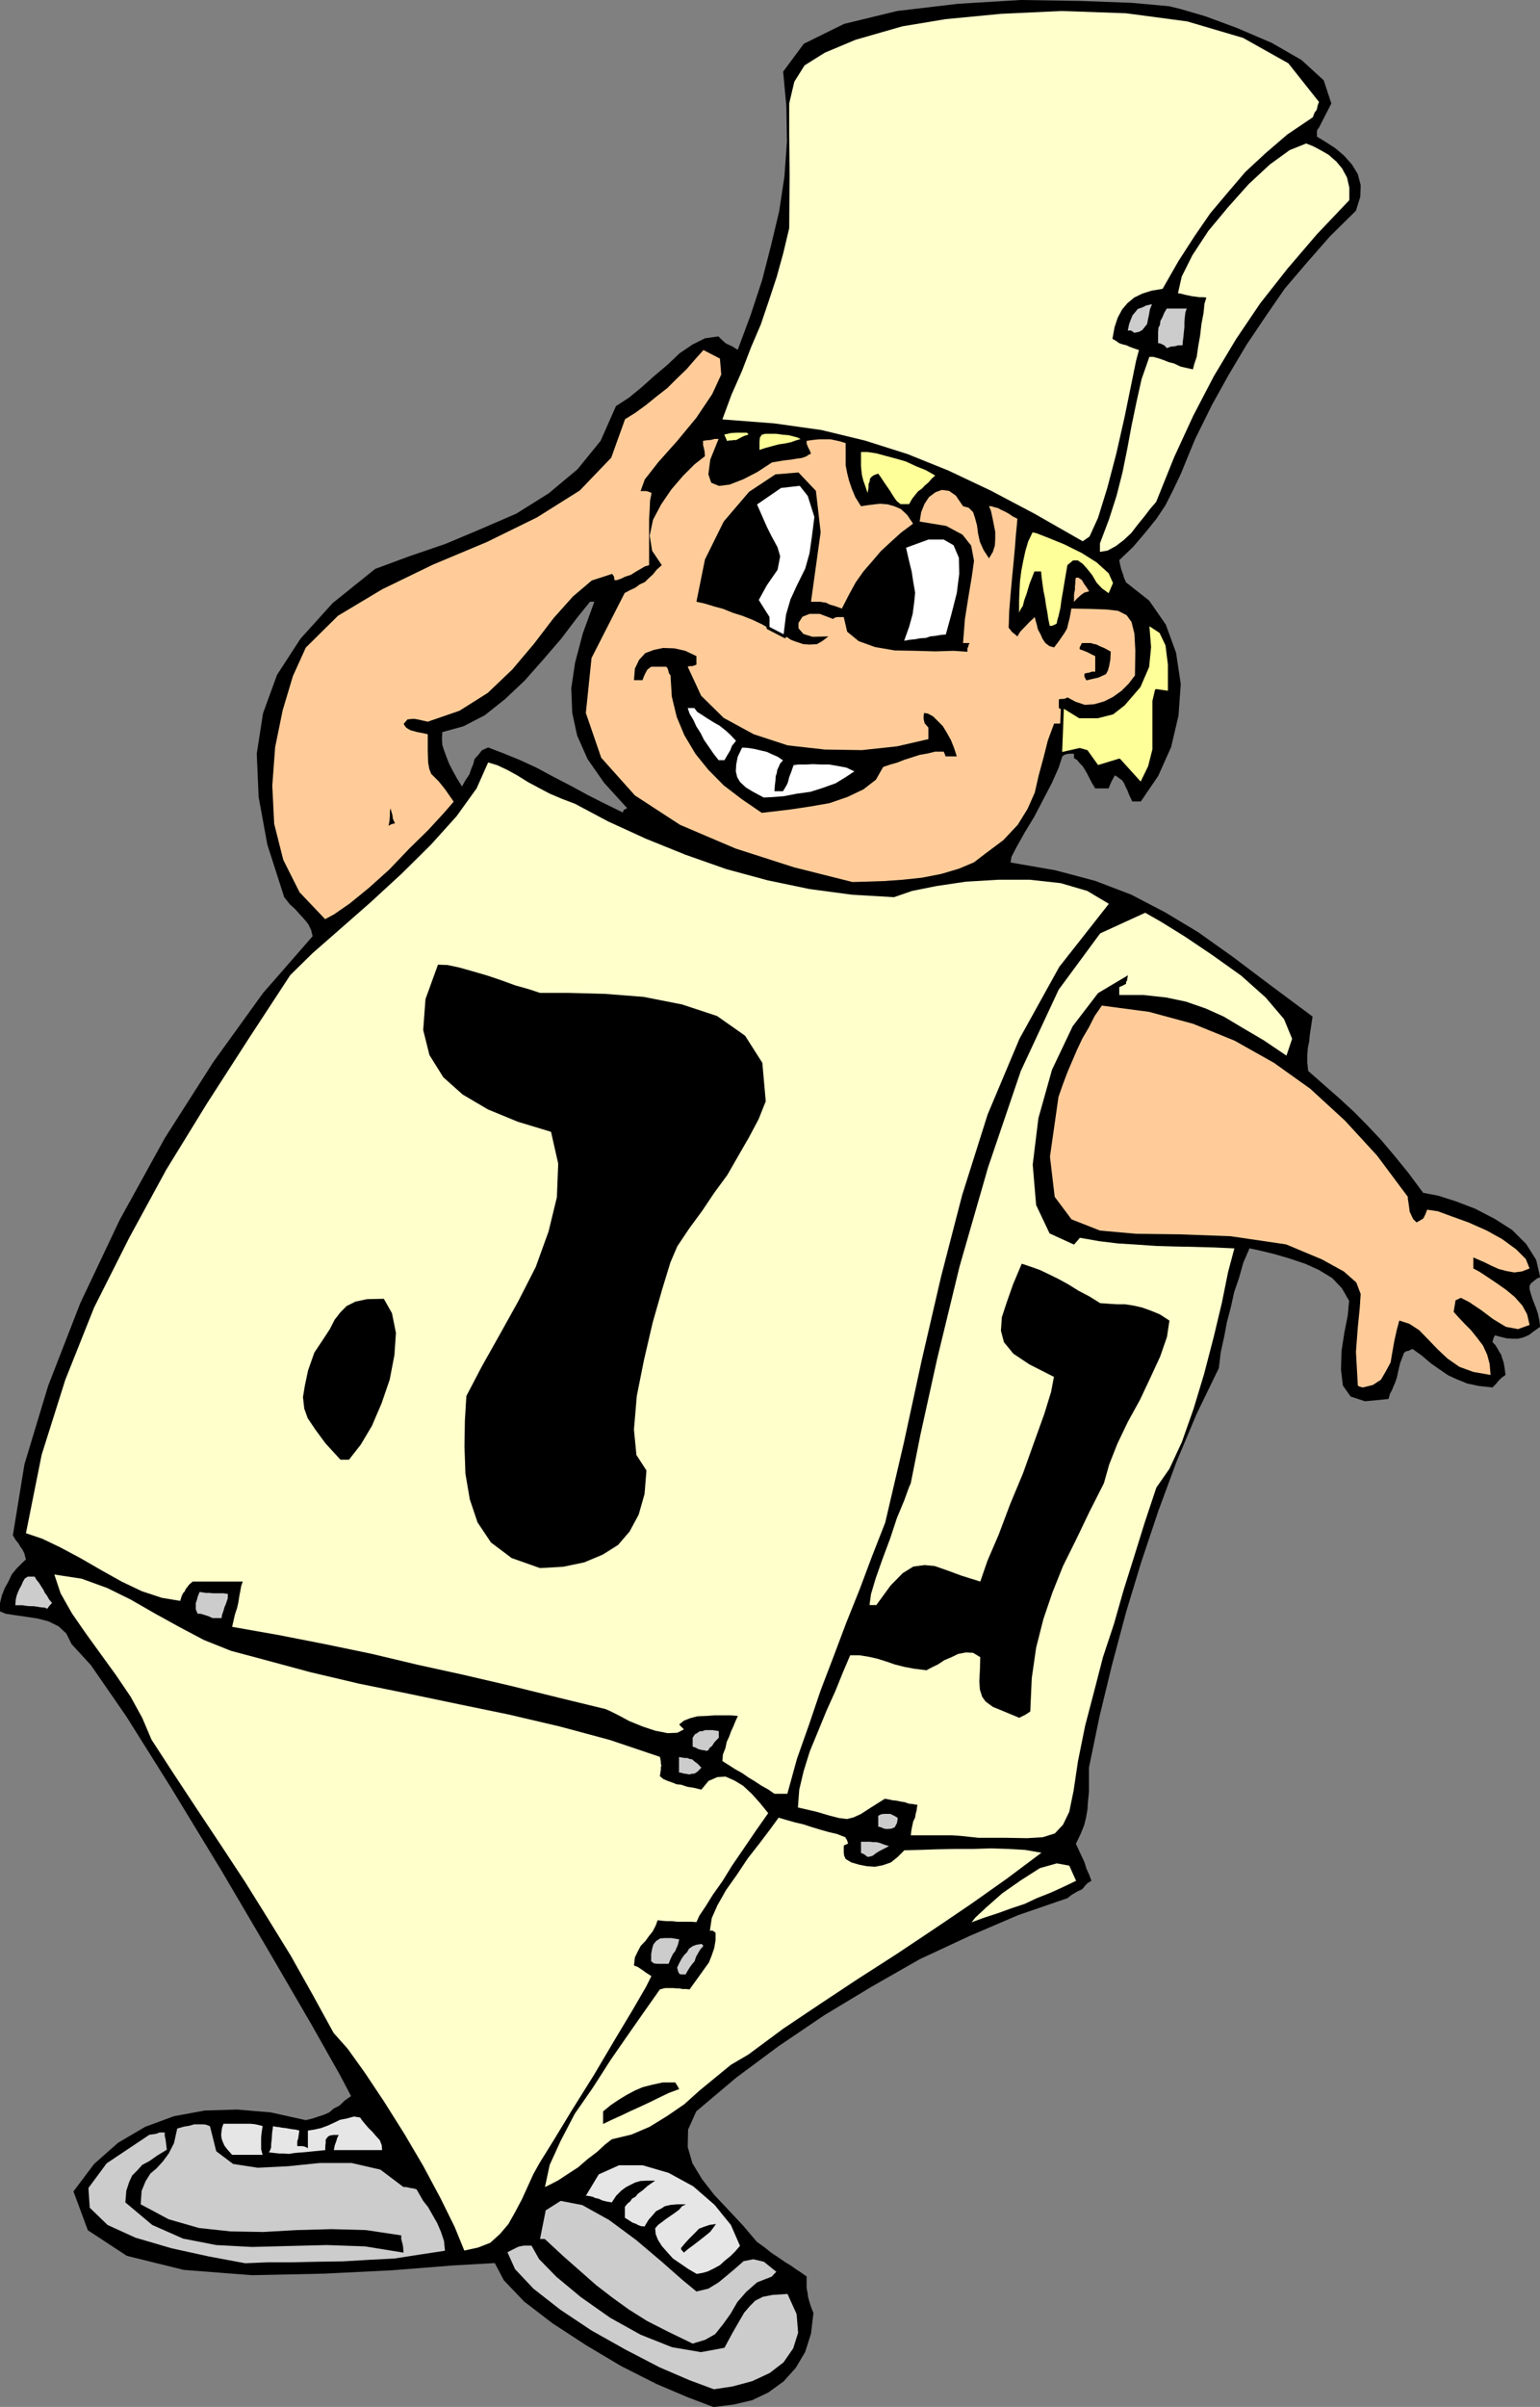
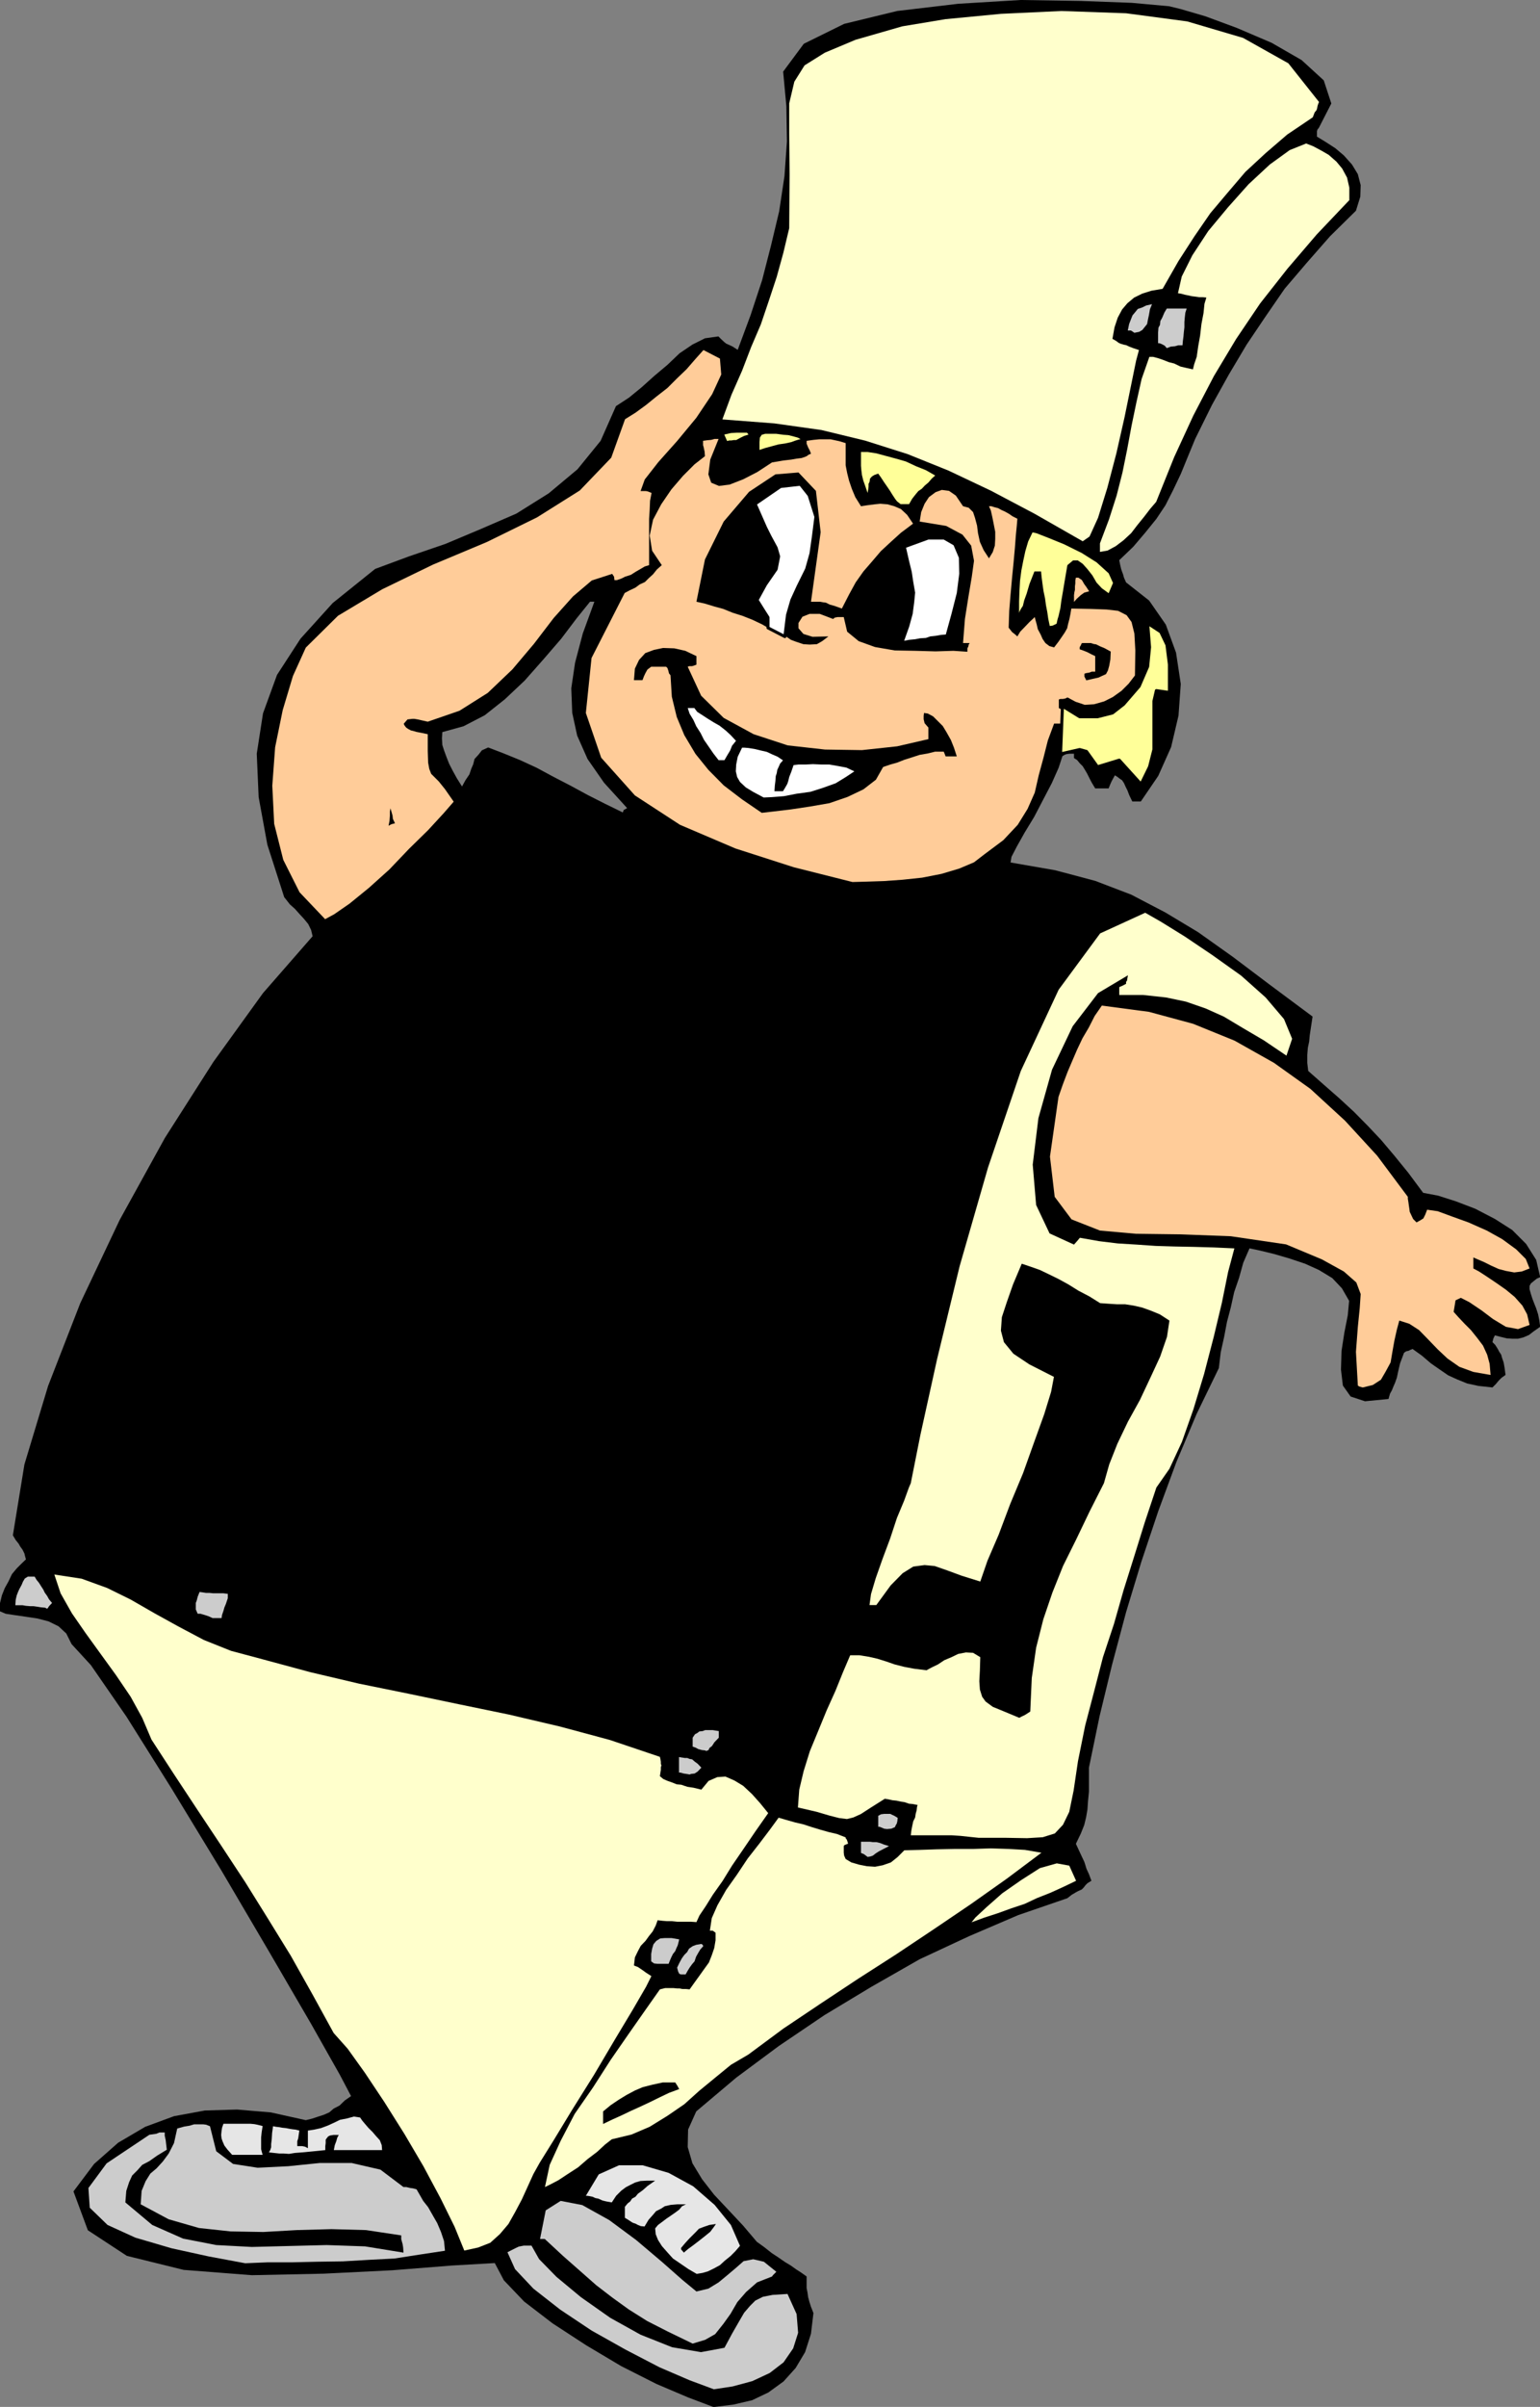
<svg xmlns="http://www.w3.org/2000/svg" version="1.2" width="81.33mm" height="480" viewBox="0 0 8133 12700" preserveAspectRatio="xMidYMid" fill-rule="evenodd" stroke-width="28.222" stroke-linejoin="round" xml:space="preserve">
  <rect x="0" y="0" width="8133" height="12700" fill="#808080" stroke="none" />
  <defs class="ClipPathGroup">
    <clipPath id="a" clipPathUnits="userSpaceOnUse">
      <path d="M0 0h8133v12700H0z" />
    </clipPath>
  </defs>
  <g class="SlideGroup">
    <g class="Slide" clip-path="url(#a)">
      <g class="Page">
        <g class="com.sun.star.drawing.PolyPolygonShape">
          <path class="BoundingBox" fill="none" d="M0 0h8135v12702H0z" />
          <path d="m3769 12701-135-51-167-71-186-94-185-110-178-116-150-115-107-112-48-91-226 13-315 25-363 18-379 8-360-28-300-74-206-135-76-205 109-145 127-112 143-84 152-56 163-30 170-5 178 15 185 41 33-8 30-10 31-10 30-13 23-20 31-16 28-27 33-23-59-112-152-269-219-376-254-432-264-434-238-379-188-272-102-111-28-56-41-38-53-26-58-15-66-10-56-8-46-7-30-13v-43l10-41 15-38 20-36 18-38 25-30 26-26 23-22-5-18-3-13-5-10-5-10-13-18-7-13-16-20-15-25 61-374 125-414 170-437 208-439 239-433 256-401 262-363 262-300-8-33-15-31-23-28-23-25-25-28-26-23-18-23-12-15-89-277-46-251-10-229 33-213 74-203 124-191 170-188 224-180 178-66 193-66 188-79 187-81 171-107 152-127 122-150 81-183 69-45 66-54 68-61 69-58 64-61 68-46 66-33 71-10 13 13 18 17 10 8 18 8 15 7 28 18 68-183 61-185 47-183 43-180 28-186 13-183-3-185-17-183 109-147 213-105 280-68 322-38 330-20 318 5 269 10 198 18 61 15 130 38 165 61 185 79 158 91 117 107 40 122-66 129-7 8-3 10v28l46 28 51 33 45 38 43 48 31 51 15 58-2 61-23 74-137 135-122 139-117 137-102 148-99 147-94 158-89 160-89 180-40 97-36 88-40 84-41 81-48 72-59 73-63 74-74 71 5 25 5 21 5 15 5 13 5 18 11 25 122 96 88 127 54 148 25 165-12 167-39 166-68 152-92 135h-45l-16-33-10-26-10-20-8-18-10-15-12-8-13-10-13-8-10 18-8 15-7 16-8 20h-71l-18-30-12-23-13-26-10-17-13-21-15-15-15-18-16-10v-23h-30l-15 3-16 10-20 61-36 81-45 86-48 92-51 84-41 73-28 54-5 30 236 41 211 56 191 73 180 94 173 104 183 130 195 147 226 168-5 33-5 33-5 33-3 33-7 33-3 38v41l5 43 84 74 81 71 77 71 73 74 69 73 71 84 74 91 78 105 79 15 94 30 102 39 104 54 91 58 74 74 53 84 21 91-18 8-15 12-16 13-7 13v18l7 25 8 25 10 26 10 25 10 31 6 30 5 36-33 23-26 20-30 13-28 7h-28l-31-2-33-8-30-8-8 16-5 20 15 15 13 21 8 15 10 15 5 18 8 23 5 28 5 38-21 15-15 15-15 18-18 18-74-8-60-13-54-22-46-21-48-33-43-30-48-41-49-35-12 5-10 5-11 2-12 8-21 56-10 43-7 33-10 28-8 18-8 20-10 18-8 28-124 12-76-25-41-58-10-84 3-99 15-97 18-91 7-76-38-66-51-54-71-43-73-33-84-28-79-23-74-18-56-12-33 76-22 79-26 76-18 81-20 76-15 79-18 81-10 84-117 241-107 254-96 260-89 266-81 267-74 277-66 272-56 271v127l-5 51-3 43-7 41-10 41-18 45-26 54 13 28 13 28 8 17 10 21 5 15 7 23 13 28 13 35-21 13-10 10-10 13-10 10-18 8-13 7-22 13-23 18-259 89-259 111-262 122-254 145-249 150-241 163-225 167-211 178-43 96-2 92 25 86 51 84 63 81 77 82 76 81 73 86 39 28 39 31 35 23 36 25 30 18 28 20 28 18 28 20v61l5 26 3 22 7 26 8 25 13 33-13 109-31 97-50 84-64 71-80 58-86 41-99 23-104 13Zm0 0Zm-480-8414 5-13 18-10-122-134-87-125-55-124-26-120-5-129 20-135 41-155 61-167h-23l-71 88-81 107-94 109-99 112-105 99-106 84-112 58-112 31-2 33 2 35 10 31 13 35 13 33 20 39 21 38 27 43 18-33 21-31 10-30 10-23 7-28 21-23 18-23 33-15 81 31 86 35 89 41 89 48 89 46 94 51 89 45 94 46Z" />
        </g>
        <g class="com.sun.star.drawing.PolyPolygonShape">
          <path class="BoundingBox" fill="none" d="M2680 11848h1536v760H2680z" />
          <path fill="#CCC" d="m3770 12607-129-48-158-68-179-93-180-101-165-110-142-111-97-103-40-89 25-13 20-10 15-7 16-3 10-2h41l40 71 92 94 129 107 155 109 160 89 166 66 153 26 124-23 41-76 35-61 28-48 31-36 28-28 40-20 51-10 79-5 48 106 8 99-26 82-51 74-73 56-92 43-104 28-99 15Z" />
        </g>
        <g class="com.sun.star.drawing.PolyPolygonShape">
          <path class="BoundingBox" fill="none" d="M2852 11613h1249v754H2852z" />
          <path fill="#CCC" d="m3658 12366-130-63-110-56-97-61-86-62-86-66-84-74-92-81-96-89h-25l30-151 79-50 114 22 142 79 142 105 136 115 109 96 74 61 63-15 54-33 46-38 45-38 41-36 51-10 56 13 66 53-18 18-5 7-79 31-58 51-46 53-36 62-38 53-43 54-53 30-66 20Z" />
        </g>
        <g class="com.sun.star.drawing.PolyPolygonShape">
          <path class="BoundingBox" fill="none" d="M3094 11425h816v574h-816z" />
          <path fill="#E6E6E6" d="m3679 11998-43-25-41-28-41-28-28-31-30-34-21-33-12-30-3-31 15-18 23-17 21-16 25-17 23-16 20-15 15-18 21-10h-46l-35 3-31 7-20 13-26 13-17 20-23 26-21 35-20-2-15-6-13-7-15-5-23-15-18-11v-58l15-18 13-10 10-15 18-10 13-16 25-18 26-23 40-28h-43l-35 2-28 8-26 13-23 12-24 18-27 27-23 35-28-5-21-5-22-10-16-3-15-7-15-3-13-2h-7l68-113 107-48h125l137 40 130 71 113 98 86 106 48 110-25 29-25 25-31 25-25 23-33 18-31 15-28 8-31 5Z" />
        </g>
        <g class="com.sun.star.drawing.PolyPolygonShape">
          <path class="BoundingBox" fill="none" d="M466 11209h1885v735H466z" />
          <path fill="#CCC" d="m1295 11942-193-36-196-43-191-56-147-67-94-91-7-104 96-130 226-151 15-2 21-3 17-7h28v17l5 23 3 26 3 25-51 31-41 29-38 20-25 28-28 28-16 35-15 46-5 61 142 119 163 72 175 34 188 10 197-5 198-5 203 7 203 33-2-28-3-18-7-25v-20l-186-28-183-5-183 5-176 10-173-3-167-18-160-46-148-79 5-71 21-51 25-40 33-28 33-36 31-42 28-55 17-77 36-10 30-5 23-7h49l15 2 20 8 33 132 89 67 130 20 161-8 167-17h168l152 35 122 92h15l21 5 15 2 18 5 15 26 20 35 26 33 25 44 23 40 20 47 16 48 5 51-132 20-135 21-135 7-137 8-137 2-130 3h-129l-120 5Z" />
        </g>
        <g class="com.sun.star.drawing.PolyPolygonShape">
          <path class="BoundingBox" fill="none" d="M3597 11735h185v152h-185z" />
          <path d="m3612 11886-15-17v-8l22-26 21-23 18-18 18-18 15-16 26-10 29-10 35-5-12 17-18 24-32 26-28 22-30 23-26 19-18 15-5 5Z" />
        </g>
        <g class="com.sun.star.drawing.PolyPolygonShape">
          <path class="BoundingBox" fill="none" d="M286 8308h3772v3568H286z" />
          <path fill="#FFC" d="m2452 11875-51-125-74-150-91-170-100-170-107-170-102-153-91-127-74-83-112-204-114-203-122-198-119-191-127-193-125-188-124-188-119-183-49-115-61-111-78-115-79-109-81-112-72-104-60-106-33-99 144 22 135 49 124 61 127 73 125 69 134 71 145 58 165 44 252 68 259 61 261 53 268 56 262 54 269 63 264 71 264 89 3 13 2 13v10l3 10-3 8v15l-2 12-3 21 18 15 23 10 23 8 25 10 23 2 33 11 33 5 41 10 38-46 46-20 43-3 48 21 46 28 46 43 43 48 43 53-66 94-64 94-61 89-50 81-51 72-38 61-33 49-16 35-28-2h-73l-28-3h-26l-25-2-25-3-10 28-16 31-20 25-18 25-25 26-15 28-16 33-5 43 21 8 25 17 18 13 28 18-28 56-69 119-96 160-110 186-114 182-99 163-74 119-33 59-30 66-31 68-35 66-36 64-45 53-51 46-64 25-73 16Z" />
        </g>
        <g class="com.sun.star.drawing.PolyPolygonShape">
          <path class="BoundingBox" fill="none" d="M2878 9591h2623v1950H2878z" />
          <path fill="#FFC" d="m2878 11540 25-117 58-127 74-142 97-140 93-145 97-140 89-127 74-105 28-7h43l20 2h13l15 3h18l20 2 25-35 26-36 25-35 26-36 15-38 13-38 7-41v-40l-15-11h-15l10-66 30-68 46-81 56-79 58-87 61-78 56-74 46-63 41 12 46 13 43 10 46 15 43 13 46 13 43 10 46 18v5l5 5 3 7 5 16-18 7-5 5v36l2 15 8 18 30 18 41 12 41 8 43 3 41-8 43-15 35-28 36-36 81-2 89-3 94-2h99l94-3 94 3 86 5 87 15-183 137-191 135-195 132-198 132-201 129-198 131-197 132-185 137-92 54-83 68-84 69-79 71-89 61-94 58-96 41-104 25-36 28-41 38-50 38-51 44-54 35-50 33-44 23-27 13Z" />
        </g>
        <g class="com.sun.star.drawing.PolyPolygonShape">
          <path class="BoundingBox" fill="none" d="M1168 11206h220v165h-220z" />
          <path fill="#E6E6E6" d="m1226 11370-25-28-16-21-10-23-5-15-2-18 2-21 3-18 7-20h143l21 2 15 3 28 7-5 32-3 28v62l3 12 5 18h-161Z" />
        </g>
        <g class="com.sun.star.drawing.PolyPolygonShape">
          <path class="BoundingBox" fill="none" d="M1419 11167h600v199h-600z" />
          <path fill="#E6E6E6" d="m1420 11357 7-12 5-15v-17l3-25 2-33 5-36 16 3 17 2 16 3 20 2 15 3 18 3 18 2 19 5-3 20-3 21-5 15v26h26l15 3 15 8v-93l33-5 36-8 35-13 33-15 33-16 36-7 37-10 33 5 10 15 15 18 18 21 23 23 17 20 21 23 10 26 2 26h-255l5-26 8-21 5-18 8-15h-28l-18 3-10 5-8 10-5 7v18l-2 16v21l-69 7-53 5-39 3-31 5-28-2h-23l-28-3-27-3Z" />
        </g>
        <g class="com.sun.star.drawing.PolyPolygonShape">
          <path class="BoundingBox" fill="none" d="M3184 10988h404v220h-404z" />
          <path d="M3185 11207v-66l40-33 43-29 41-25 43-23 42-18 51-13 55-12h66l11 17 10 18-54 20-48 23-53 26-49 23-51 23-48 23-51 23-48 23Z" />
        </g>
        <g class="com.sun.star.drawing.PolyPolygonShape">
          <path class="BoundingBox" fill="none" d="M3576 10256h139v163h-139z" />
          <path fill="#CCC" d="m3596 10418-8-3-2-3-5-10-5-20 12-25 13-24 13-18 15-15 10-18 19-13 18-7 28-5 7 5 3 7-16 18-12 20-10 18-8 24-13 15-13 18-11 18-10 18h-25Z" />
        </g>
        <g class="com.sun.star.drawing.PolyPolygonShape">
          <path class="BoundingBox" fill="none" d="M3439 10226h149v137h-149z" />
          <path fill="#CCC" d="m3472 10362-18-2-15-11v-39l5-28 7-23 15-18 21-13 25-2h34l41 7-3 13-5 19-7 15-6 15-12 15-8 16-7 16-8 20h-59Z" />
        </g>
        <g class="com.sun.star.drawing.PolyPolygonShape">
          <path class="BoundingBox" fill="none" d="M5131 9832h554v313h-554z" />
          <path fill="#FFC" d="m5131 10143 20-25 58-54 84-74 99-69 100-64 89-25 66 12 36 80-69 33-66 30-71 28-66 31-72 24-69 25-71 23-68 25Z" />
        </g>
        <g class="com.sun.star.drawing.PolyPolygonShape">
          <path class="BoundingBox" fill="none" d="M4547 9718h150v82h-150z" />
          <path fill="#CCC" d="m4582 9798-20-15-15-6v-59h48l15 2h19l20 5 20 8 26 8-31 16-23 12-17 11-14 11-15 5-13 2Z" />
        </g>
        <g class="com.sun.star.drawing.PolyPolygonShape">
          <path class="BoundingBox" fill="none" d="M4214 4815h2611v4885H4214z" />
          <path fill="#FFC" d="m5167 9697-48-5-46-5-46-3h-217l3-25 5-26 5-23 10-20 3-20 5-18 2-18 3-10-25-5-21-2-23-8-20-3-23-5-20-2-23-5-18-3-76 48-51 33-40 18-33 8-41-5-51-13-68-20-99-23 7-94 23-97 33-106 43-104 46-112 46-102 40-99 38-89h49l50 8 44 10 48 15 43 15 51 13 53 10 65 8 28-15 33-16 33-22 38-16 35-17 41-8 38 2 38 23-2 69-3 58 3 44 12 38 18 25 38 28 56 23 84 35 13-7 17-8 11-7 17-11 8-177 23-160 38-150 48-141 56-140 69-139 71-148 76-150 28-99 43-109 56-117 63-114 56-119 51-110 36-104 13-86-51-33-49-20-45-16-44-10-45-7h-43l-46-3-43-3-56-35-59-31-53-33-51-28-51-25-48-23-51-18-45-15-46 109-33 94-26 79-5 71 16 61 50 61 84 56 130 66-15 79-36 117-53 147-59 165-68 163-61 162-59 137-38 110-99-31-76-28-66-23-53-5-60 8-56 35-63 64-76 104h-36l8-58 25-84 36-102 40-107 36-109 38-91 25-69 10-23 51-256 88-399 119-490 150-521 173-509 200-429 219-297 238-109 84 48 126 78 144 97 153 109 129 115 97 114 43 104-30 89-120-81-109-64-102-61-96-43-104-36-105-22-120-13h-127v-41l3-2 12-5 21-11v-10l5-7 2-13 3-15-158 94-134 175-109 229-72 256-30 245 18 213 71 150 129 59 16-18 15-18 102 18 99 12 99 6 101 7 98 3 101 2 107 3 109 5-33 124-33 163-43 180-51 196-56 185-61 173-66 142-69 99-61 183-56 180-56 178-51 179-58 175-46 178-48 183-38 188-23 155-23 112-33 68-43 46-64 20-83 5-115-2h-142Z" />
        </g>
        <g class="com.sun.star.drawing.PolyPolygonShape">
          <path class="BoundingBox" fill="none" d="M4637 9571h105v81h-105z" />
          <path fill="#CCC" d="m4684 9651-15-2-11-5-13-5h-7v-58l15-8 16-2h33l10 5 11 5 18 11-2 18-3 12-5 8-5 11-19 8-23 2Z" />
        </g>
        <g class="com.sun.star.drawing.PolyPolygonShape">
          <path class="BoundingBox" fill="none" d="M136 4023h5721v5443H136z" />
-           <path fill="#FFC" d="m4090 9465-33-23-36-20-35-23-33-20-33-23-36-20-36-23-33-21 3-35 13-33 7-33 13-28 10-28 13-28 10-25 13-28-38-3h-84l-43 3-49 2-38 10-33 13-25 20 5 6 20 20-35 18-51 2-66-13-66-22-69-28-58-31-46-23-23-10-251-61-247-61-249-58-246-54-244-58-246-51-245-48-244-43 8-36 7-30 11-33 7-31 5-33 5-25 5-28 8-23h-264l-18 15-10 13-10 13-5 12-8 8-5 10-5 13-5 18-97-16-106-35-107-51-109-61-109-63-105-56-96-46-86-29 83-414 125-396 152-381 186-369 195-358 214-348 221-343 220-336 116-114 145-127 162-142 163-150 155-153 137-152 106-147 61-137 49 15 53 25 51 28 58 36 56 30 59 31 66 28 66 25 177 94 199 91 208 84 216 76 218 59 221 46 225 30 221 13 96-33 130-26 155-23 172-10h165l163 18 140 41 114 68-262 333-210 379-168 399-135 427-111 429-102 440-94 434-99 424-69 176-66 176-71 177-67 178-68 178-61 180-64 181-51 185h-68Z" />
        </g>
        <g class="com.sun.star.drawing.PolyPolygonShape">
-           <path class="BoundingBox" fill="none" d="M3586 9271h119v93h-119z" />
          <path fill="#CCC" d="m3642 9363-17-3-14-2-18-5h-7v-82l12 2 19 3h13l12 5 13 2 15 13 14 10 20 21-20 21-16 10-18 2-8 3Z" />
        </g>
        <g class="com.sun.star.drawing.PolyPolygonShape">
          <path class="BoundingBox" fill="none" d="M3658 9129h139v111h-139z" />
          <path fill="#CCC" d="m3724 9236-18-2-18-5-15-8-15-5v-47l12-18 13-7 10-8 18-2 13-5h41l31 5v35l-23 24-13 20-13 10-5 11-12 5-6-3Z" />
        </g>
        <g class="com.sun.star.drawing.PolyPolygonShape">
          <path class="BoundingBox" fill="none" d="M1034 8400h170v139h-170z" />
          <path fill="#CCC" d="m1123 8538-22-10-18-6-24-7h-15l-10-23v-34l5-13 5-20 10-25 15 2 19 3h18l20 2h54l23 3v23l-5 15-5 15-8 19-5 18-7 20-3 18h-47Z" />
        </g>
        <g class="com.sun.star.drawing.PolyPolygonShape">
          <path class="BoundingBox" fill="none" d="M81 8318h195v171H81z" />
          <path fill="#CCC" d="m239 8483-23-2-18-3-21-3h-18l-23-2-17-3H81l2-29 5-22 8-21 7-15 11-20 7-17 10-17 16-10h36l10 17 13 16 10 16 13 20 7 15 13 18 10 18 16 19-16 17-7 11-5 2-8-5Z" />
        </g>
        <g class="com.sun.star.drawing.PolyPolygonShape">
          <path class="BoundingBox" fill="none" d="M2235 5090h1810v3185H2235z" />
          <path d="m2852 8274-150-53-109-82-71-106-41-122-23-135-5-142 2-137 8-131 81-155 94-167 99-178 92-180 68-188 44-181 7-177-38-168-175-53-158-65-134-79-102-91-73-117-33-132 12-163 66-182 51 2 61 13 71 20 79 23 74 25 71 26 71 20 61 20h152l189 5 206 16 203 40 185 61 148 104 91 143 18 203-38 95-51 96-56 97-58 101-69 94-63 94-69 94-63 94-36 84-43 140-51 178-46 198-38 190-15 177 13 134 53 82-10 124-31 109-48 89-61 71-81 51-98 41-111 23-122 7Z" />
        </g>
        <g class="com.sun.star.drawing.PolyPolygonShape">
          <path class="BoundingBox" fill="none" d="M1599 6852h493v851h-493z" />
          <path d="m1798 7702-79-86-53-72-41-61-18-50-7-61 10-61 17-80 33-94 44-66 38-58 25-49 31-40 33-33 46-23 61-13 89-2 43 76 21 104-8 117-25 130-43 125-51 119-59 99-62 79h-45Z" />
        </g>
        <g class="com.sun.star.drawing.PolyPolygonShape">
          <path class="BoundingBox" fill="none" d="M5545 5306h2534v2016H5545z" />
          <path fill="#FC9" d="m7197 7321-18-5-8-5-10-178 10-132 10-99 5-74-23-61-66-58-116-64-189-79-292-43-265-10-236-3-190-17-150-59-89-119-25-212 45-315 23-66 25-66 26-61 25-58 28-59 33-56 31-61 38-55 249 33 233 63 219 89 208 117 192 137 183 168 170 185 162 217v10l3 18 2 15 3 20 2 16 8 17 10 21 18 18 20-11 16-10 5-10 5-10 5-13 5-13 56 8 76 28 86 31 97 43 81 45 74 54 51 51 20 50-41 16-40 5-44-8-38-10-40-18-36-18-35-15-23-10v58l30 16 43 28 49 33 50 35 46 38 41 46 25 46 13 56-61 22-64-12-68-41-61-46-64-43-45-23-28 13-10 61 25 28 33 35 33 33 33 41 31 41 22 48 13 48 5 59-91-16-74-27-63-44-51-48-54-56-45-46-51-33-53-17-13 48-13 58-10 56-10 59-26 48-25 43-43 28-53 13Z" />
        </g>
        <g class="com.sun.star.drawing.PolyPolygonShape">
          <path class="BoundingBox" fill="none" d="M1438 1847h2372v3004H1438z" />
          <path fill="#FC9" d="m1717 4850-135-142-86-171-48-190-10-201 15-203 40-196 54-180 68-150 170-168 234-140 268-130 284-119 265-130 226-142 166-173 73-203 56-35 56-41 53-43 59-46 51-51 50-48 46-53 43-48 87 45 7 84-48 104-84 125-101 122-99 111-72 92-22 61h28l10 2 20 8-8 41-2 48-3 48v244l-23 7-22 13-26 15-25 16-31 10-20 10-23 8h-13l-2-18-10-15-108 35-99 84-102 114-104 136-114 135-130 124-149 94-168 58-31-7-22-5-18-3h-10l-26 3-20 23 5 10 8 10 10 7 15 8 13 3 17 5 26 5 33 7v89l2 61 6 33 10 26 15 15 25 25 33 41 46 66-53 61-82 89-101 99-104 109-108 97-102 83-81 56-48 26Z" />
        </g>
        <g class="com.sun.star.drawing.PolyPolygonShape">
          <path class="BoundingBox" fill="none" d="M3094 2315h3073v2340H3094z" />
          <path fill="#FC9" d="m4502 4654-310-78-308-99-293-125-238-155-178-199-81-236 30-290 175-343 28-15 28-13 23-17 28-13 20-20 23-21 20-25 26-23-51-76-13-80 18-84 43-81 54-79 61-71 61-61 55-43-2-25-3-13-2-10-3-10v-23l21-3 22-2 18-5h21l-44 109-10 78 15 44 41 17 56-7 72-28 74-38 78-51 59-10 43-5 28-5 25-3 16-5 12-5 11-8 12-5-7-18-8-15-8-20v-15l36-5 30-3h61l23 5 23 5 33 10v117l8 41 10 40 15 44 18 43 30 48 33-5 39-5 30-3 38 3 36 10 35 15 33 31 31 46-64 48-53 48-53 49-46 54-46 53-41 58-35 64-38 74-36-13-28-8-20-10-15-2-16-3h-48l51-367-25-218-92-97-122 10-139 92-134 157-99 200-45 223 45 10 49 15 48 13 49 20 51 16 51 20 53 25 53 31-5-36-5-28-7-20-10-15-16-15-10-11-7-10-6-15 64-112 38-84 8-63-11-47-27-43-28-41-33-50-23-64 25-23 28-18 20-22 31-16 25-20 31-8 33-5 35 8 44 132 12 114-10 98-28 89-38 81-36 81-25 87-10 99 15 10 26 18 27 10 39 13 33 2 38-2 28-16 33-25-84 2-48-15-26-30v-28l21-33 38-15h53l71 27 8-7 15-3h33l18 77 61 50 86 31 104 18 109 2 107 3 94-3 74 5v-18l5-10 2-10 5-8h-35l10-127 18-114 18-107 12-86-15-80-46-58-86-46-140-23 8-50 18-44 23-35 35-26 33-12 38 5 36 25 38 56 30 8 23 23 10 30 11 41 5 40 10 46 20 44 28 43 20-33 11-34 2-35v-38l-8-41-7-35-8-36-10-23h13l15 5 20 5 18 10 18 8 23 13 17 12 26 13-3 36-5 51-5 66-7 77-8 81-8 89-7 86-3 89 8 10 10 13 13 10 15 13 15-25 27-28 22-23 28-26 3 13 7 25 6 26 15 28 10 23 15 22 21 16 25 7 23-30 18-26 15-22 13-23 5-23 7-26 5-25 5-30 104 2 82 3 61 7 45 23 26 36 15 61 5 89-2 132-33 43-38 38-46 33-46 23-53 15-49 3-48-16-43-23-13 6-12 2h-13l-8 3v45l92 51 94 13 89-28 83-53 67-84 48-97 18-112-11-114 33 15 26 28 18 38 12 49 3 48 2 53-2 46v46h-56l-25 35-8 54-5 58 5 71-3 66-2 71-18 64-25 62-44-43-27-32-18-20-18-13-18-5-18 5-33 10-40 18-28-43-23-28-23-15-20-8-23-2-20 5-26 5-20 5v-137h-61l-33 89-23 91-25 92-21 92-38 86-52 84-76 81-99 74-56 43-78 33-94 28-102 20-104 11-99 7-92 3-73 2Z" />
        </g>
        <g class="com.sun.star.drawing.PolyPolygonShape">
          <path class="BoundingBox" fill="none" d="M2052 4265h35v93h-35z" />
          <path d="m2052 4357 5-25 2-27v-23l3-17 5 17 6 21 2 18 11 23-19 5-15 8Z" />
        </g>
        <g class="com.sun.star.drawing.PolyPolygonShape">
          <path class="BoundingBox" fill="none" d="M3348 3419h1706v871H3348z" />
          <path d="m4023 4289-104-71-97-74-81-82-68-84-59-99-40-96-26-107-7-113-8-10-3-13-5-15-7-7h-79l-20 15-11 20-7 15-8 21h-45l5-61 22-46 33-36 46-17 48-10 59 2 58 13 59 28v45l-13 5-10 3h-15l-8 3 71 153 119 117 158 86 180 59 197 22 195 3 186-20 165-38v-61l-20-23-5-21v-17l2-16 20 3 28 15 23 23 28 28 20 33 23 41 16 40 15 46h-59l-5-13-5-12h-45l-41 10-41 7-40 13-41 13-38 15-36 10-38 13-38 67-66 51-84 40-96 33-104 18-100 15-92 11-61 7Z" />
        </g>
        <g class="com.sun.star.drawing.PolyPolygonShape">
          <path class="BoundingBox" fill="none" d="M3885 3945h628v264h-628z" />
          <path fill="#FFF" d="m4033 4208-56-30-38-23-31-29-15-26-7-30 2-36 8-41 23-48h12l23 2 31 5 33 8 31 7 28 13 30 13 28 19-15 17-7 16-8 17-3 18-5 15-2 26-3 24-2 30h45l11-18 12-21 5-15 5-21 11-28 12-35 26-3h38l38-2 46 2h41l46 8 43 8 43 20-45 30-54 33-67 24-66 21-73 10-67 13-63 5-44 2Z" />
        </g>
        <g class="com.sun.star.drawing.PolyPolygonShape">
          <path class="BoundingBox" fill="none" d="M3632 3736h256v276h-256z" />
          <path fill="#FFF" d="m3795 4011-28-36-24-35-25-36-18-36-23-36-15-33-20-33-10-30h35l15 20 28 18 26 17 34 21 30 17 33 26 26 24 28 30-21 26-10 25-15 25-15 26h-31Z" />
        </g>
        <g class="com.sun.star.drawing.PolyPolygonShape">
          <path class="BoundingBox" fill="none" d="M5702 3393h166v198h-166z" />
          <path d="m5737 3590-10-20v-15l8-3 18-3 13-5h18v-82l-21-10-21-11-20-8-20-7v-11l7-12 3-8 5-2h44l15 5 13 2 20 10 24 10 33 18-2 42-6 33-7 25-10 19-22 10-17 8-31 7-34 8Z" />
        </g>
        <g class="com.sun.star.drawing.PolyPolygonShape">
          <path class="BoundingBox" fill="none" d="M4775 2847h292v535h-292z" />
          <path fill="#FFF" d="m4775 3381 27-76 18-66 8-61 5-51-10-57-8-53-15-61-15-66 118-43h81l52 30 28 66 2 84-13 102-28 110-30 109-26 2-28 5-28 3-23 8-31 2-26 5-31 3-27 5Z" />
        </g>
        <g class="com.sun.star.drawing.PolyPolygonShape">
          <path class="BoundingBox" fill="none" d="M5381 2809h498v495h-498z" />
          <path fill="#FF9" d="m5544 3303-8-38-5-35-7-36-5-37-8-38-5-35-5-38-3-31h-35l-26 66-15 51-13 36-7 29-10 15-5 10-3 5-2 8v-62l2-56 3-53 7-54 10-51 11-51 15-51 23-48 22 5 64 25 81 33 93 46 78 49 64 58 23 51-23 54-36-26-28-30-22-38-26-33-25-28-26-18h-25l-30 25-14 82-10 60-8 46-5 39-5 21-5 22-5 16-5 23-21 10-15 2Z" />
        </g>
        <g class="com.sun.star.drawing.PolyPolygonShape">
          <path class="BoundingBox" fill="none" d="M5672 3048h81v129h-81z" />
          <path fill="#FC9" d="M5672 3176v-36l2-15 3-13v-18l2-16v-15l3-15h13l18 12 5 8 8 14 11 15 15 23-26 7-18 13-21 19-15 17Z" />
        </g>
        <g class="com.sun.star.drawing.PolyPolygonShape">
          <path class="BoundingBox" fill="none" d="M5809 757h1318v2156H5809z" />
          <path fill="#FFC" d="M5809 2912v-45l48-127 40-125 31-122 25-123 23-124 26-125 27-121 41-117h20l26 7 24 8 33 13 28 7 33 16 30 7 36 8 7-28 13-38 8-56 10-56 7-61 11-58 5-49 10-33-20-2h-18l-21-3-17-2-23-5-15-3-18-5-18-3 20-88 56-112 84-128 104-125 109-122 112-104 105-76 87-35 38 15 43 23 38 22 41 36 30 36 26 48 12 53v66l-172 181-155 181-144 183-127 188-117 195-109 209-101 219-95 236-31 36-33 43-35 43-33 43-41 38-41 31-43 23-40 7Z" />
        </g>
        <g class="com.sun.star.drawing.PolyPolygonShape">
          <path class="BoundingBox" fill="none" d="M3815 58h3152v2799H3815z" />
          <path fill="#FFC" d="m5718 2856-254-145-231-122-224-106-216-87-224-71-231-56-249-35-274-21 48-130 56-127 48-125 51-119 43-127 41-124 35-127 31-130 2-284-2-215V545l27-114 54-86 107-67 162-68 247-71 229-38 292-28 320-15 341 12 323 43 295 87 239 134 162 204-5 12-3 10-2 11-3 10-10 12-10 26-135 91-114 98-107 99-93 109-92 109-84 122-84 130-84 147-59 10-48 15-43 21-36 30-28 33-23 43-17 51-11 61 18 10 15 11 11 5 17 5 11 2 17 8 21 8 30 10-15 56-26 127-35 171-43 190-48 183-49 158-45 99-36 25Z" />
        </g>
        <g class="com.sun.star.drawing.PolyPolygonShape">
          <path class="BoundingBox" fill="none" d="M4546 2385h394v276h-394z" />
          <path fill="#FF9" d="m4756 2660-19-15-10-13-15-23-11-18-17-25-16-23-17-26-13-18-20 7-13 8-10 11-3 18-5 10v13l-2 18-3 17-13-38-10-28-7-29-3-25-2-23v-73h35l46 7 48 13 56 15 52 15 56 26 50 20 49 28-18 16-18 21-18 15-17 18-18 12-15 18-18 23-16 28h-45Z" />
        </g>
        <g class="com.sun.star.drawing.PolyPolygonShape">
          <path class="BoundingBox" fill="none" d="M4011 2289h218v86h-218z" />
          <path fill="#FF9" d="M4011 2374v-41l2-24 10-15 18-5h59l36 5 28 2 31 8 18 5 15 8-12 3-16 5-22 8-32 7-35 5-33 9-37 10-30 10Z" />
        </g>
        <g class="com.sun.star.drawing.PolyPolygonShape">
          <path class="BoundingBox" fill="none" d="M3825 2283h129v46h-129z" />
          <path fill="#FF9" d="m3840 2327-8-18-7-16 35-8 32-2h53l8 10-23 7-18 9-15 8-9 5h-13l-12 2h-11l-12 3Z" />
        </g>
        <g class="com.sun.star.drawing.PolyPolygonShape">
          <path class="BoundingBox" fill="none" d="M6116 1627h152v211h-152z" />
          <path fill="#CCC" d="m6162 1837-11-13-15-8-13-5h-7v-56l2-26 8-15 2-20 10-18 11-26 13-22h105l-7 22-3 26-2 23v28l-3 26-2 23-3 23-2 23h-22l-18 5-22 2-21 8Z" />
        </g>
        <g class="com.sun.star.drawing.PolyPolygonShape">
          <path class="BoundingBox" fill="none" d="M5956 1605h129v152h-129z" />
          <path fill="#CCC" d="m5991 1756-18-12h-17l7-34 10-26 8-20 15-18 13-16 24-8 20-10 31-7-11 27-5 29-5 23-5 26-13 16-12 15-17 10-25 5Z" />
        </g>
        <g class="com.sun.star.drawing.PolyPolygonShape">
-           <path class="BoundingBox" fill="none" d="M3978 2546h341v827h-341z" />
          <path fill="#FFF" d="m3988 2659 134-92 105-12 46 58 36 114-13 103-13 91-23 82-45 91-33 72-23 79-14 114-89-46v-55l-23-36-35-56 45-82 56-81 13-67-13-45-33-61-23-46-55-125Z" />
          <path fill="none" stroke="#000" stroke-width="16" stroke-linejoin="miter" d="m3988 2659 134-92 105-12 46 58 36 114-13 103-13 91-23 82-45 91-33 72-23 79-14 114-89-46v-55l-23-36-35-56 45-82 56-81 13-67-13-45-33-61-23-46-55-125Z" />
        </g>
        <g class="com.sun.star.drawing.PolyPolygonShape">
          <path class="BoundingBox" fill="none" d="M5592 3273h593v881h-593z" />
          <path fill="#FF9" d="m5611 3726 91 56h94l79-20 59-46 82-95 45-104 10-102-10-126 69 45 33 69 13 104v147l-69-10-13 56v255l-23 91-45 92-115-127-115 35-58-81-36-10-101 23 10-252Z" />
          <path fill="none" stroke="#000" stroke-width="16" stroke-linejoin="miter" d="m5611 3726 91 56h94l79-20 59-46 82-95 45-104 10-102-10-126 69 45 33 69 13 104v147l-69-10-13 56v255l-23 91-45 92-115-127-115 35-58-81-36-10-101 23 10-252Z" />
        </g>
      </g>
    </g>
  </g>
</svg>